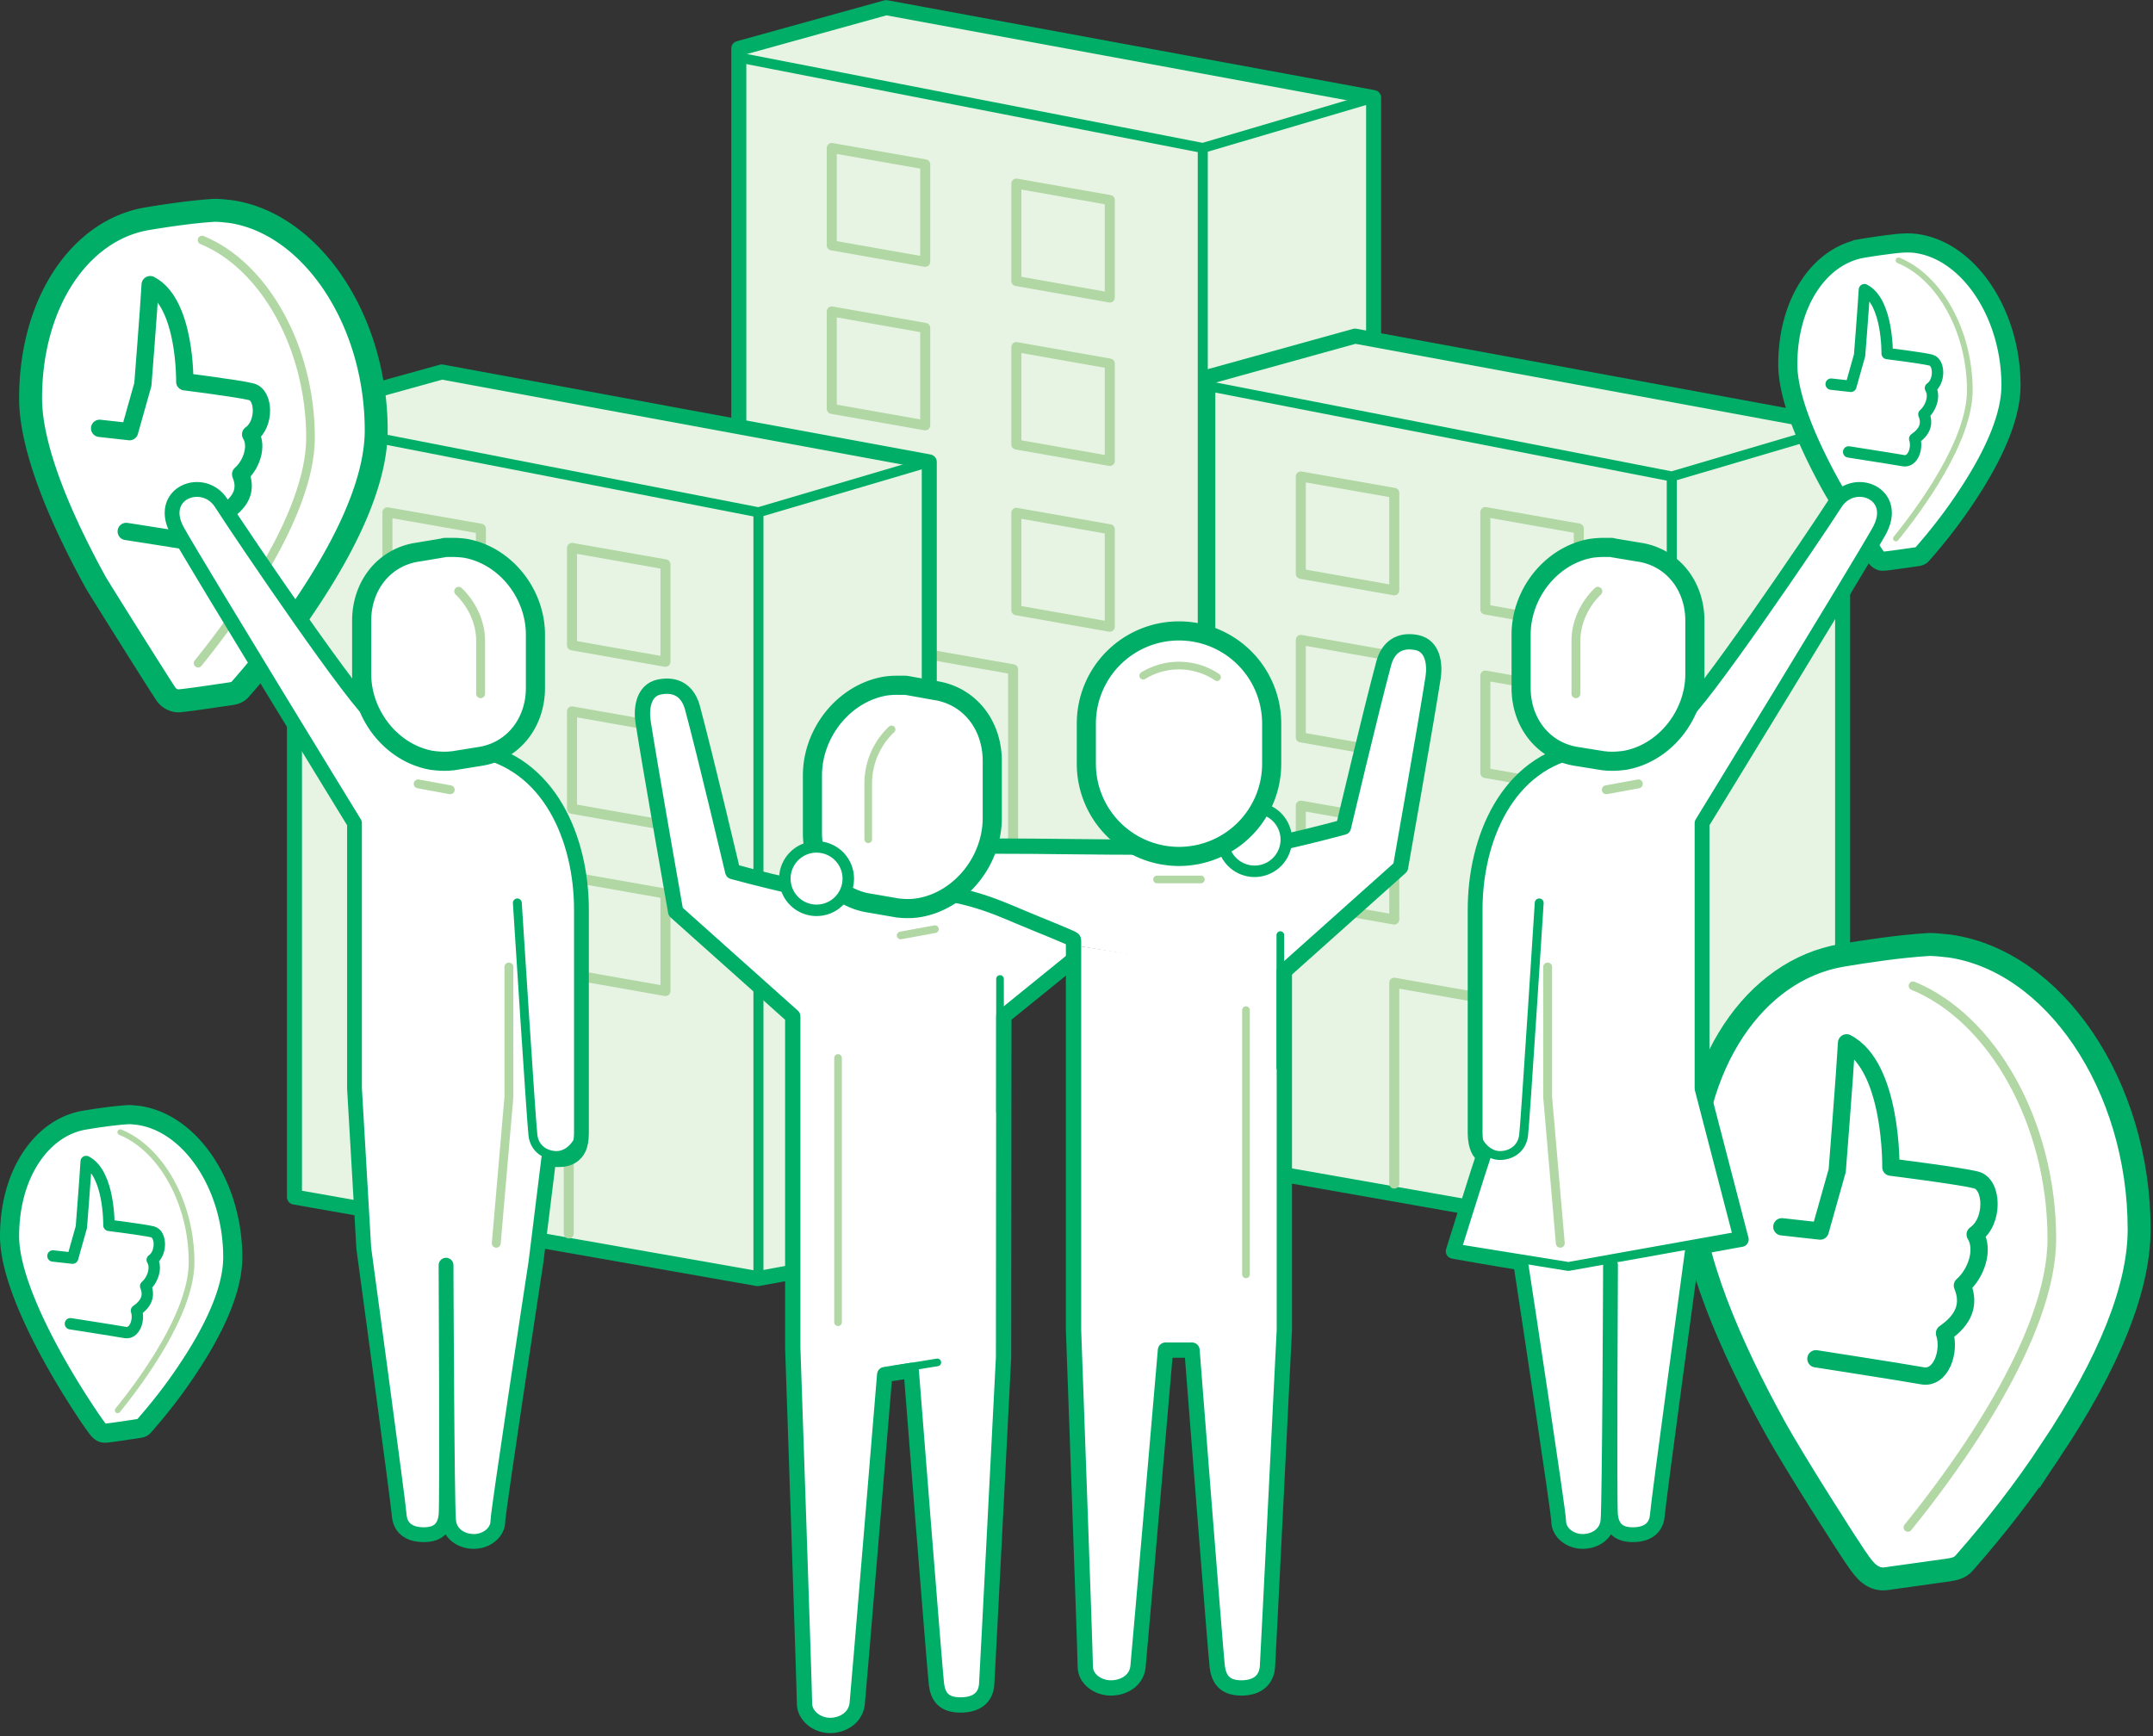
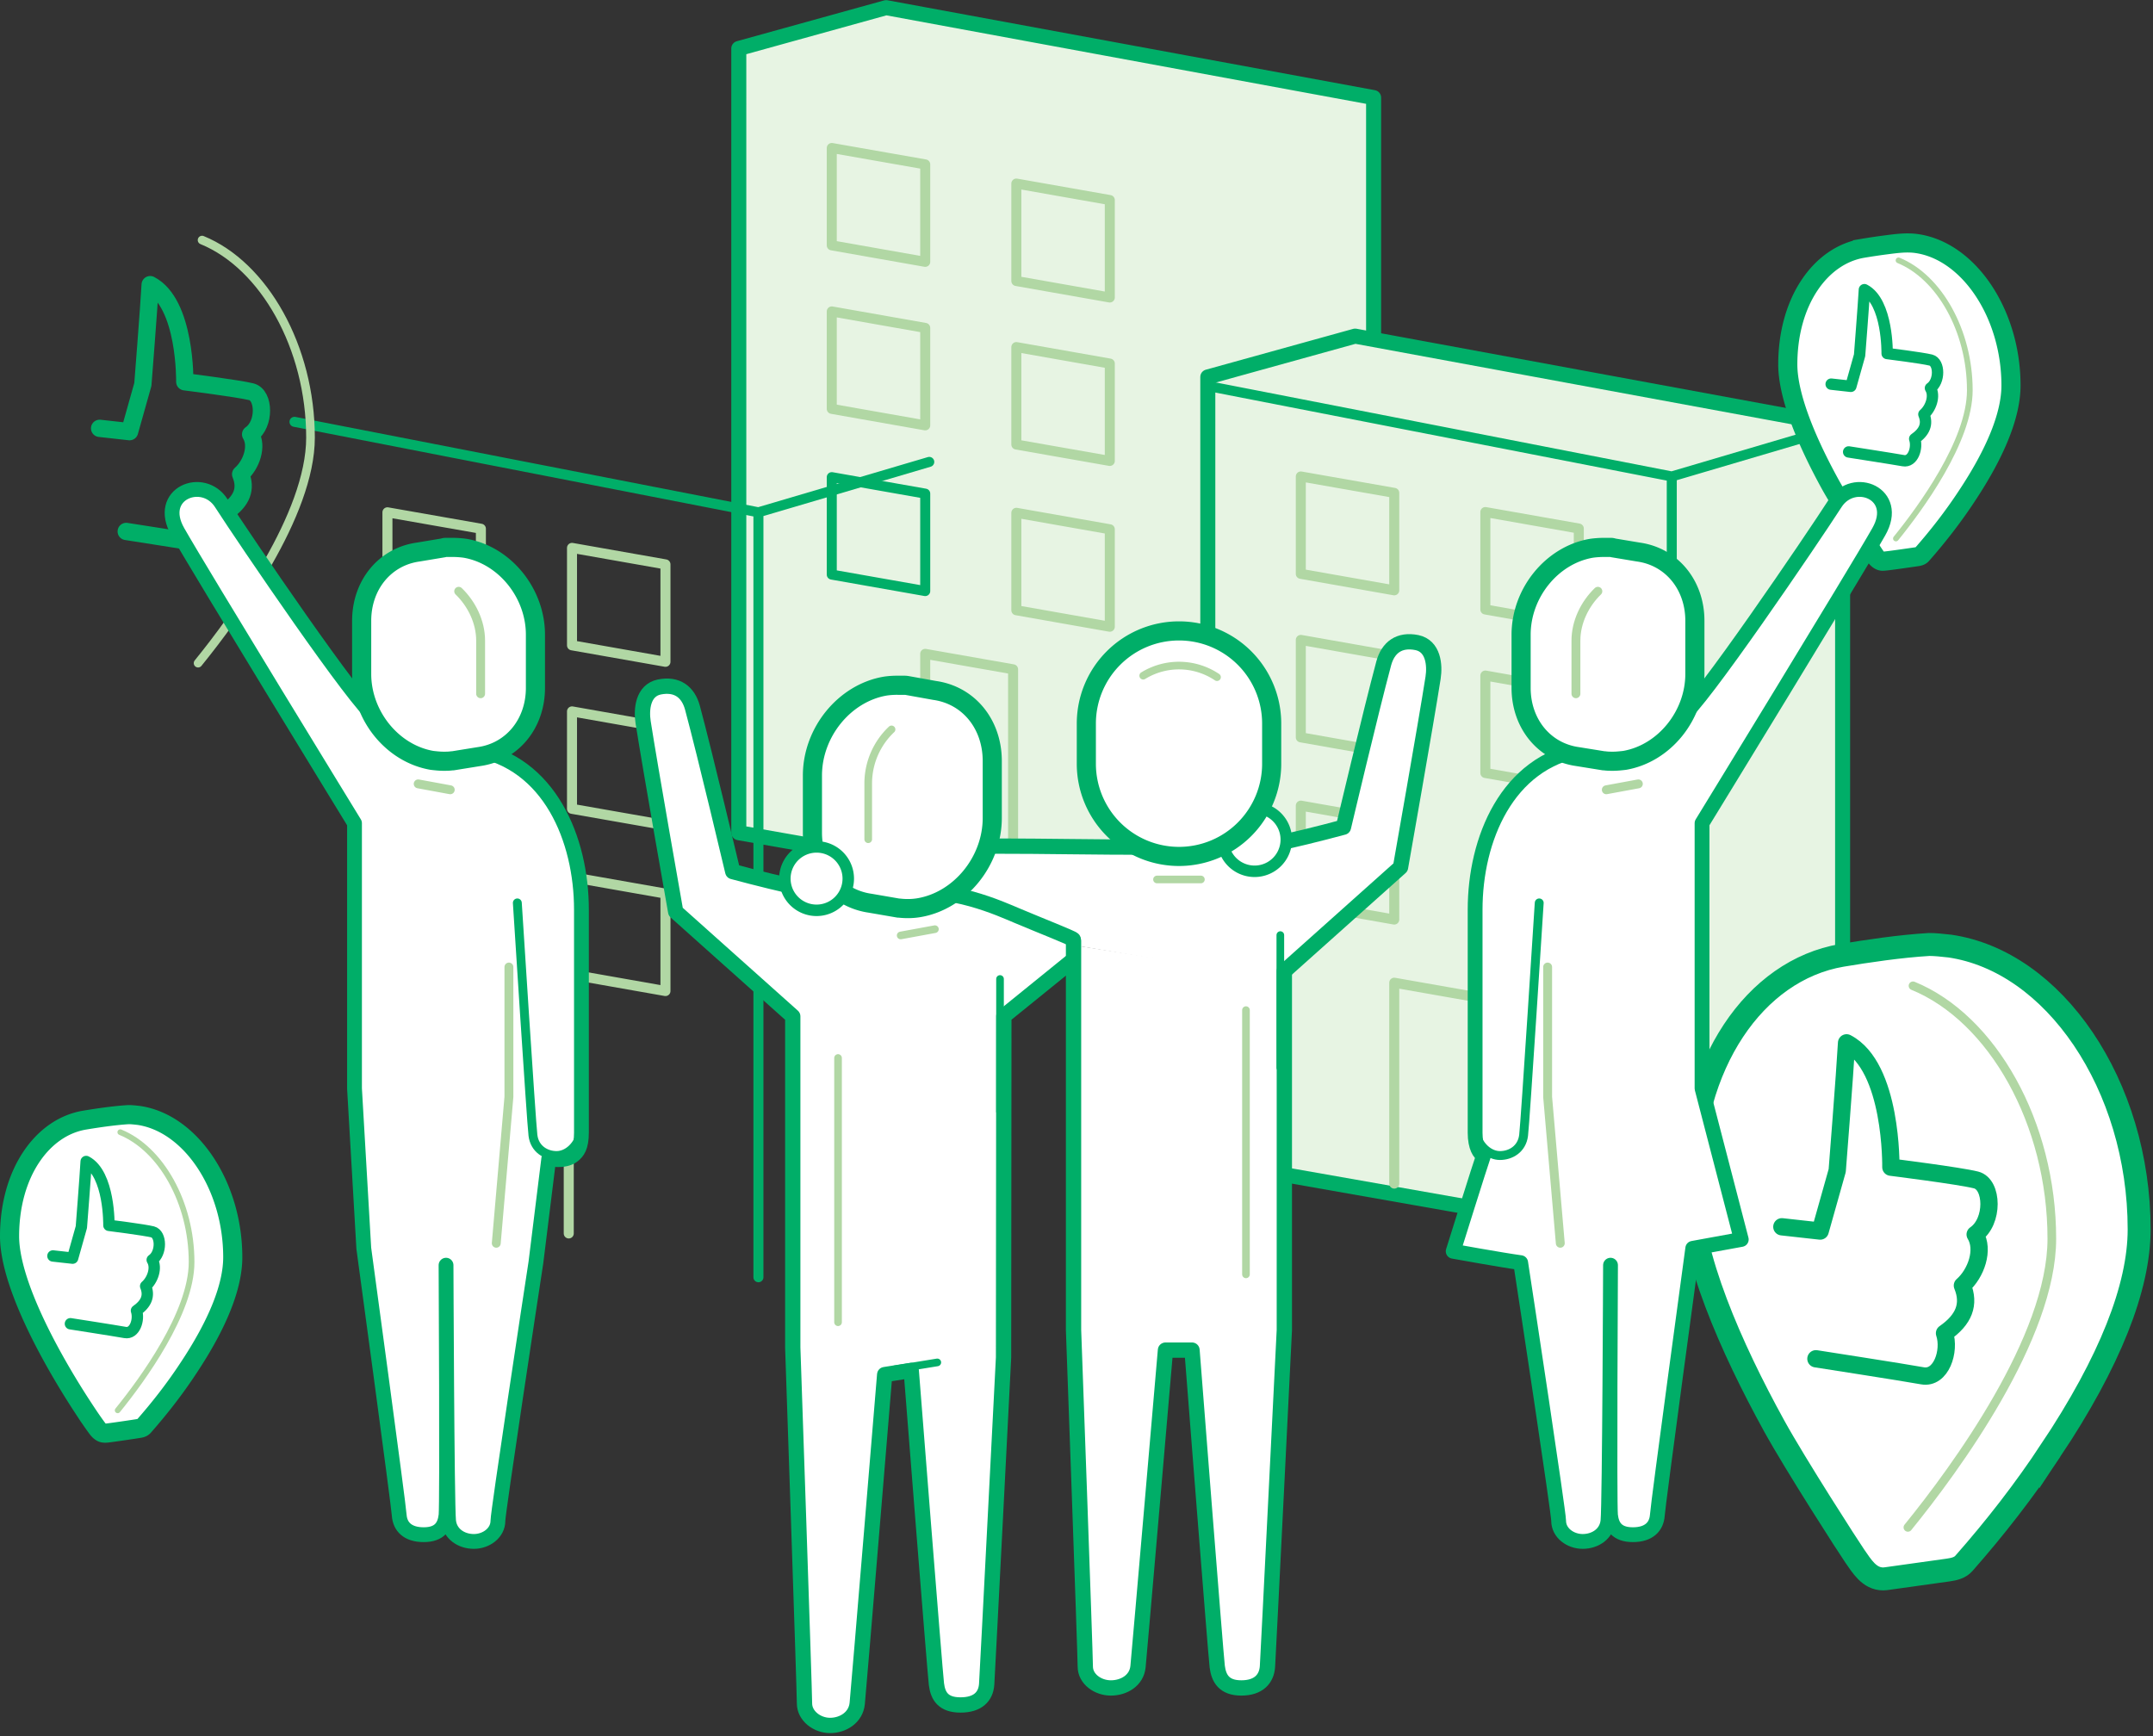
<svg xmlns="http://www.w3.org/2000/svg" version="1.1" id="レイヤー_1" x="0" y="0" viewBox="0 0 563 454" xml:space="preserve">
  <rect x="0" y="0" width="563" height="454" fill="#333333" stroke="none" />
  <style>.st0,.st1,.st2{fill:#e7f4e3;stroke:#00ae68;stroke-width:3.929;stroke-linecap:round;stroke-linejoin:round}.st1,.st2{fill:none;stroke:#b1d7a4;stroke-width:2.62}.st2{stroke:#00ae68}.st3{fill:#fff;stroke:#00ae67;stroke-width:6}.st4{fill:none;stroke:#b1d7a4;stroke-width:2.262;stroke-linecap:round;stroke-linejoin:round}.st5,.st6{stroke:#00ae67}.st5{fill:none;stroke-width:4.523;stroke-linecap:round;stroke-linejoin:round}.st6{fill:#fff;stroke-width:5}.st10,.st11,.st7{stroke-linecap:round;stroke-linejoin:round}.st7{stroke:#b1d7a4;stroke-width:1.487}.st7,.st8{fill:none}.st8,.st9{stroke-linecap:round;stroke-linejoin:round}.st8{stroke:#00ae67;stroke-width:2.974}.st10,.st11,.st9{stroke-miterlimit:10}.st9{fill:#fff;stroke:#00ae68;stroke-width:3.872}.st10,.st11{fill:none;stroke:#b1d7a4;stroke-width:2.323}.st11{stroke:#00ae68}.st12{fill:#fff}.st13,.st14{stroke-linecap:round}.st13{fill:#fff;stroke:#00ae68;stroke-width:5;stroke-linejoin:round}.st14{fill:none;stroke:#b1d7a4;stroke-width:2.323;stroke-miterlimit:10}.st16,.st17,.st18{fill:none;stroke-linejoin:round}.st16{stroke:#00ae68;stroke-width:4;stroke-linecap:round}.st17,.st18{stroke-width:2}.st17{stroke:#b1d7a4;stroke-linecap:round}.st18{stroke:#00ae68}.st18,.st19,.st20{stroke-linecap:round}.st19{fill:none;stroke:#b1d7a4;stroke-width:2;stroke-miterlimit:10}.st20{fill:#fff;stroke:#00ae68;stroke-width:3;stroke-linejoin:round}</style>
  <path class="st0" d="M231.716 2l127.475 23.518v205.334l-44.855 8.26-121.144-21.336V12.677L231.716 2z" />
-   <path class="st1" d="M241.94 223.537V171l22.978 4.04v52.537M241.943 68.478V42.994l-24.438-4.292v25.466l24.438 4.31zm48.265 9.323V52.317l-24.438-4.31V73.49l24.438 4.311zm-48.265 33.439V85.756l-24.438-4.311v25.484l24.438 4.311zm48.265 9.305V95.079l-24.438-4.31v25.484l24.438 4.292z" />
+   <path class="st1" d="M241.94 223.537V171l22.978 4.04v52.537M241.943 68.478V42.994l-24.438-4.292v25.466l24.438 4.31zm48.265 9.323V52.317l-24.438-4.31V73.49l24.438 4.311zm-48.265 33.439V85.756l-24.438-4.311v25.484l24.438 4.311zm48.265 9.305V95.079l-24.438-4.31v25.484l24.438 4.292" />
  <path class="st2" d="M241.943 154.579v-25.484l-24.438-4.31v25.484l24.438 4.31z" />
  <path class="st1" d="M290.208 163.904V138.42l-24.438-4.31v25.484l24.438 4.31z" />
-   <path class="st2" d="M314.518 238.751V38.701l44.673-13.184m-44.674 13.185L193.192 15.04" />
  <path class="st0" d="M354.361 87.904l127.474 23.519v205.333l-44.854 8.26-121.144-21.336V98.581l38.524-10.677z" />
  <path class="st1" d="M364.591 309.537V257l22.977 4.04v52.537m-22.976-159.195v-25.484l-24.438-4.293v25.466l24.438 4.311zm48.258 9.324v-25.484l-24.438-4.31v25.484l24.438 4.31zm-48.258 33.44v-25.484l-24.438-4.311v25.484l24.438 4.311zm48.258 9.305v-25.466l-24.438-4.311v25.484l24.438 4.293zm-48.258 34.033V215l-24.438-4.31v25.484l24.438 4.31zm48.258 9.325v-25.484l-24.438-4.311v25.484l24.438 4.311z" />
  <path class="st2" d="M437.161 324.656V124.607l44.674-13.184m-44.669 13.185l-121.324-23.663" />
-   <path class="st0" d="M115.524 97.278l127.474 23.518V326.13l-44.854 8.26L77 313.054V107.955l38.524-10.677z" />
  <path class="st1" d="M125.749 318.537V266l22.977 4.04v52.537m-22.975-158.821v-25.484l-24.439-4.293v25.467l24.439 4.31zm48.264 9.324v-25.484l-24.438-4.31v25.484l24.438 4.31zm-48.264 33.437v-25.484l-24.439-4.31v25.484l24.439 4.31zm48.264 9.306v-25.466l-24.438-4.311v25.484l24.438 4.293zm-48.264 34.034v-25.484l-24.439-4.31v25.484l24.439 4.31zm48.264 9.325v-25.484l-24.438-4.31v25.484l24.438 4.31z" />
  <path class="st2" d="M198.325 334.03V133.981l44.674-13.184M198.33 133.98L77.006 110.318" />
-   <path class="st3" d="M80.431 157.336c-5.307 8.046-11.309 15.765-17.692 23.01-.619.703-1.497.951-2.391 1.081l-5.529.809c-2.113.31-7.679 1.105-8.352 1.054a4.128 4.128 0 01-3.031-1.713c-1.285-1.817-17.787-28.116-18.39-29.212-4.363-7.929-8.647-16.633-11.833-25.077C10.01 118.801 8 110.791 8 104.189 8 78.901 21.076 60.185 38.379 57.22c5.147-.858 11.899-1.869 17.766-2.22 1.181 0 2.554.148 4.141.324 10.327 1.515 19.816 8.352 26.796 18.687 6.979 10.334 11.294 23.965 11.294 38.528 0 11.63-5.864 26.676-17.945 44.797z" />
  <path class="st4" d="M51.796 173.427c9.742-12.004 29.4-38.794 29.4-58.974 0-23.659-12.177-45.056-28.356-51.667" />
  <path class="st5" d="M26.05 112.019l7.828.869 3.479-12.351s1.566-19.832 1.914-26.095c9.394 4.871 9.046 25.399 9.046 25.399s13.917 1.74 17.396 2.61c3.479.869 3.653 8.524-.174 11.133 1.914 3.132.174 8.003-2.609 10.438 1.566 3.827.348 6.959-3.653 9.742 1.218 3.653-.696 9.394-4.523 8.698s-21.745-3.479-21.745-3.479" />
  <path class="st3" d="M536.265 379.309c-6.818 10.337-14.525 20.248-22.711 29.541-1.061 1.205-2.613 1.526-4.13 1.748-.772.113-14.967 2.112-15.872 2.219-.363.043-.737.107-1.104.107-3.656 0-5.596-3.359-7.448-6.002-1.378-1.968-15.481-23.87-21.074-34.033-5.596-10.17-11.1-21.351-15.198-32.211C444.613 329.774 442 319.41 442 310.81c0-32.598 16.878-57.065 39.59-60.957 6.609-1.101 15.311-2.405 22.884-2.853 1.57 0 3.381.196 5.408.421 13.519 1.978 25.859 10.911 34.892 24.286 9.032 13.374 14.602 30.99 14.602 49.793 0 15.138-7.619 34.571-23.111 57.809z" />
  <path class="st4" d="M498.906 399.445c12.471-15.366 37.637-49.662 37.637-75.495 0-30.287-15.589-57.68-36.301-66.142" />
  <path class="st5" d="M465.947 320.833l10.022 1.113 4.454-15.812s2.004-25.387 2.449-33.405c12.026 6.236 11.581 32.515 11.581 32.515s17.816 2.227 22.27 3.34c4.454 1.114 4.677 10.912-.223 14.253 2.45 4.009.223 10.244-3.34 13.362 2.004 4.899.445 8.908-4.677 12.471 1.559 4.677-.891 12.026-5.79 11.135-4.9-.891-27.838-4.454-27.838-4.454" />
  <path class="st6" d="M49.154 357.966c-3.474 5.268-7.405 10.323-11.592 15.076-.365.414-.914.483-1.428.559-.842.153-7.784 1.169-8.322 1.191-.366.016-.799.025-1.134-.136-.62-.297-1.023-.804-1.423-1.347-1.266-1.723-2.451-3.509-3.621-5.298a207.386 207.386 0 01-7.992-13.276c-2.861-5.2-5.666-10.9-7.749-16.42-2.097-5.558-3.393-10.754-3.393-15.002 0-16.484 8.511-28.471 19.534-30.361 3.371-.562 7.775-1.221 11.593-1.452.739 0 1.609.093 2.655.209 6.603.971 12.72 5.354 17.248 12.058 4.527 6.703 7.335 15.562 7.335 25.037.001 7.488-3.785 17.274-11.711 29.162z" />
  <path class="st7" d="M30.768 368.836c6.405-7.892 19.33-25.506 19.33-38.774 0-15.555-8.007-29.624-18.644-33.97" />
  <path class="st8" d="M13.84 328.461l5.147.572 2.288-8.121s1.029-13.039 1.258-17.157c6.176 3.203 5.948 16.7 5.948 16.7s9.15 1.143 11.438 1.715c2.288.572 2.402 5.605-.114 7.32 1.258 2.059.114 5.262-1.716 6.863 1.029 2.516.229 4.575-2.402 6.405.801 2.402-.458 6.177-2.974 5.719-2.516-.457-14.297-2.287-14.297-2.287" />
  <path class="st6" d="M514.154 129.966c-3.474 5.268-7.405 10.323-11.592 15.076-.321.365-.815.48-1.276.546-1.685.244-8.379 1.236-9.06 1.182-.612-.048-1.132-.433-1.525-.888-.511-.592-9.201-13.954-12.059-19.147-2.861-5.2-5.665-10.9-7.748-16.42-2.098-5.558-3.394-10.754-3.394-15.002 0-16.484 8.511-28.471 19.534-30.361a161.08 161.08 0 016.259-.932c2.676-.339 5.295-.708 7.989-.312 6.603.972 12.721 5.354 17.248 12.058 4.527 6.703 7.335 15.562 7.335 25.037 0 7.489-3.785 17.275-11.711 29.163z" />
  <path class="st7" d="M495.768 140.836c6.405-7.892 19.329-25.506 19.329-38.774 0-15.555-8.006-29.624-18.643-33.97" />
  <path class="st8" d="M478.84 100.461l5.147.572 2.287-8.121s1.03-13.039 1.259-17.157c6.176 3.203 5.947 16.699 5.947 16.699s9.15 1.144 11.438 1.716c2.288.572 2.402 5.605-.114 7.32 1.258 2.059.114 5.262-1.716 6.863 1.029 2.516.229 4.575-2.402 6.405.801 2.402-.457 6.177-2.974 5.719-2.516-.457-14.297-2.287-14.297-2.287" />
  <path class="st9" d="M143.5 303l-3.369 27.215c-1.324 8.603-9.927 65.295-9.927 67.501 0 3.199-3.088 5.405-6.287 5.405-3.309 0-6.287-1.986-6.618-5.405-.441-4.632-.661-66.84-.661-66.84s.33 62.539 0 65.406c-.331 2.868-1.655 5.074-5.846 5.074s-6.177-2.096-6.397-5.074c-.111-2.426-9.265-69.818-9.265-69.818l-2.427-41.802v-69.377s-40.148-65.516-46.214-76.214c-5.735-10.037 6.618-14.891 11.361-7.501 5.956 9.265 35.846 53.274 40.148 55.7 9.376 5.405 7.721 5.515 19.413 7.5 5.515.993 5.073.993 6.507 1.214 19.854 3.308 28.126 23.603 28.126 41.912v58.347c0 3.75-1.043 5.06-2.206 5.956C147.5 304 143.5 303 143.5 303z" />
  <path class="st10" d="M109.355 205l8.383 1.544m15.34 46.354v33.971l-3.308 38.273" />
  <path class="st11" d="M135.28 236.129s3.64 57.244 4.081 60.774c.441 3.64 3.419 5.294 6.177 5.294 2.757 0 5.735-2.316 6.728-6.838" />
  <path class="st12" d="M115.968 196.429c-.882 0-1.654-.11-2.537-.22-8.934-1.544-16.103-10.478-16.103-19.853v-13.898c0-7.941 5.074-14.228 12.464-15.331l6.617-1.103h1.986c1.213 0 2.095.11 2.757.221 8.934 1.544 16.104 10.478 16.104 19.853v13.897c0 7.942-5.074 14.229-12.464 15.332l-6.949 1.102h-1.875z" />
  <path class="st13" d="M118.398 143.16h-1.764c-.221 0-.442 0-.662.11l-6.618 1.103c-8.713 1.213-14.78 8.603-14.78 17.979v13.897c0 10.919 8.052 20.846 18.42 22.611.992.11 1.985.22 2.978.22.772 0 1.434 0 2.206-.11h.22l6.839-1.103c8.713-1.213 14.779-8.603 14.779-17.978v-13.898c0-10.919-8.051-20.846-18.419-22.61a24.052 24.052 0 00-3.199-.221z" />
  <path class="st14" d="M119.945 154.631c3.42 3.309 5.736 8.052 5.736 12.905v13.897" />
  <path class="st9" d="M380 327.237s12.794 2.316 17.648 2.978c1.323 8.603 9.926 65.295 9.926 67.501 0 3.199 3.089 5.405 6.287 5.405 3.309 0 6.287-1.986 6.618-5.405.441-4.632.662-66.84.662-66.84s-.331 62.539 0 65.406c.331 2.868 1.654 5.074 5.845 5.074 4.192 0 6.177-2.096 6.398-5.074.11-2.426 9.265-69.818 9.265-69.818l12.684-2.316-10.258-39.486v-69.377s40.148-65.516 46.214-76.214c5.736-10.037-6.617-14.891-11.36-7.501-5.956 9.265-35.847 53.274-40.148 55.7-9.375 5.405-7.721 5.515-19.412 7.5-5.515.993-5.074.993-6.508 1.214-19.853 3.308-28.125 23.603-28.125 41.912v58.347c0 3.75 1.213 5.515 2.205 5.956-.661 1.765-7.941 25.038-7.941 25.038z" />
  <path class="st10" d="M428.423 205l-8.383 1.544" />
-   <path class="st11" d="M453.903 323.378l-43.787 7.831-27.354-4.412" />
  <path class="st10" d="M404.7 252.898v33.971l3.309 38.273" />
  <path class="st11" d="M402.498 236.129s-3.64 57.244-4.081 60.774c-.441 3.64-3.419 5.294-6.177 5.294-2.757 0-5.735-2.316-6.728-6.838" />
  <path class="st13" d="M419.38 143.16h1.765c.22 0 .441 0 .662.11l6.617 1.103c8.714 1.213 14.78 8.603 14.78 17.979v13.897c0 10.919-8.052 20.846-18.419 22.611-.993.11-1.986.22-2.978.22-.773 0-1.434 0-2.206-.11h-.221l-6.838-1.103c-8.714-1.213-14.78-8.603-14.78-17.978v-13.898c0-10.919 8.052-20.846 18.419-22.61a24.065 24.065 0 013.199-.221z" />
  <path class="st14" d="M417.833 154.631c-3.419 3.309-5.735 8.052-5.735 12.905v13.897" />
  <path d="M351.303 216.328s-29.985 8.214-37.255 6.977l-10.778 64.434 32.345-33.556 30.611-27.358s6.734-38.11 8.519-49.588c.511-3.317.077-8.278-4.221-9.183-4.656-.944-7.563 1.3-8.686 5.433-3.405 12.665-10.535 42.841-10.535 42.841z" fill="#fff" stroke="#00ae68" stroke-width="4" stroke-linecap="round" stroke-linejoin="round" />
  <path class="st12" d="M243.419 240.978l12.067-18.101h33.184l29.974-1.749 16.018 22.966-.742 11.967-90.501-15.083z" />
  <path class="st12" d="M280.636 245.683c-.306-.396-8.443-3.584-14.552-6.161-4.349-1.823-17.754-8.035-30.279-5.879-5.841 1.007-5.471 1.033-6.938 1.275-7.27 1.237-37.255-6.976-37.255-6.976s-7.13-30.177-10.535-42.842c-1.122-4.132-4.03-6.377-8.686-5.433-4.298.905-4.732 5.867-4.221 9.183 1.785 11.479 8.519 49.588 8.519 49.588l30.611 27.358v86.576s3.073 89.828 3.073 93.106c0 3.278 3.291 5.765 6.684 5.765 3.392 0 6.747-2.079 7.104-5.765.484-4.936 7.18-85.989 7.18-85.989l6.939-1.097s6.198 78.949 6.594 82.061c.395 3.112 1.772 5.433 6.3 5.433s6.62-2.206 6.836-5.433c.23-3.495 4.413-85.454 4.413-85.454l.077-89.279 18.136-14.693" />
  <path class="st16" d="M280.636 245.683c-.306-.396-8.443-3.584-14.552-6.161-4.349-1.823-17.754-8.035-30.279-5.879-5.841 1.007-5.471 1.033-6.938 1.275-7.27 1.237-37.255-6.976-37.255-6.976s-7.13-30.177-10.535-42.842c-1.122-4.132-4.03-6.377-8.686-5.433-4.298.905-4.732 5.867-4.221 9.183 1.785 11.479 8.519 49.588 8.519 49.588l30.611 27.358v86.576s3.073 89.828 3.073 93.106c0 3.278 3.291 5.765 6.684 5.765 3.392 0 6.747-2.079 7.104-5.765.484-4.936 7.18-85.989 7.18-85.989l6.939-1.097s6.198 78.949 6.594 82.061c.395 3.112 1.772 5.433 6.3 5.433s6.62-2.206 6.836-5.433c.23-3.495 4.413-85.454 4.413-85.454l.077-89.279 18.136-14.693" />
  <path class="st17" d="M219.144 276.688v69.103M244.476 243l-8.954 1.645" />
  <path class="st18" d="M245.099 356.3l-11.199 1.824" />
  <path class="st13" d="M234.793 179.214a20.704 20.704 0 00-3.291.217c-10.688 1.811-19.055 12.091-19.055 23.391v14.922c0 9.63 6.212 17.206 15.101 18.469l7.385 1.275h.217c.741.086 1.486.129 2.232.128a17.249 17.249 0 003.035-.256c10.676-1.862 19.055-12.142 19.055-23.442v-14.897c0-9.617-6.135-17.193-15.063-18.455l-7.104-1.276a5.03 5.03 0 00-.625-.076h-1.887z" />
  <path class="st19" d="M233.134 190.755a19.466 19.466 0 00-6.097 13.838v14.884" />
  <path class="st20" d="M213.529 238.068a8.29 8.29 0 10-.002-16.582 8.29 8.29 0 00.002 16.582z" />
  <path class="st18" d="M261.5 290.704v-34.678" />
  <path d="M315.307 351.806h-14.03" fill="none" stroke="#00ae68" stroke-width=".981" stroke-linecap="round" stroke-linejoin="round" />
  <path class="st12" d="M282.635 361.646l-3.017-114.635 57.318 9.05v96.535l-6.034 87.485h-12.067l-6.033-87.485h-9.05l-6.034 87.485h-9.05l-6.033-3.017v-75.418z" />
  <path class="st17" d="M325.815 264.169v69.102" />
  <path class="st16" d="M280.726 246.092v101.74s3.073 84.727 3.073 88.005c0 3.277 3.291 5.599 6.684 5.599 3.392 0 6.747-1.926 7.104-5.599.484-4.949 7.18-82.75 7.18-82.75h6.939s6.198 79.65 6.594 82.75c.395 3.099 1.772 5.599 6.3 5.599s6.62-2.373 6.836-5.599c.23-3.495 4.413-88.005 4.413-88.005v-93.911m-16.253-32.358h-15.113c-21.517 0-28.706-.294-46.09-.294" />
  <path class="st18" d="M334.8 279.227v-34.679" />
  <path class="st20" d="M328.068 227.863a8.29 8.29 0 10-.001-16.581 8.29 8.29 0 00.001 16.581z" />
  <path class="st13" d="M291.17 172.098a24.231 24.231 0 0141.368 17.135v10.51a24.235 24.235 0 01-24.233 24.233 24.236 24.236 0 01-24.233-24.233v-10.51a24.23 24.23 0 017.098-17.135z" />
  <path class="st19" d="M318.242 177.089a17.854 17.854 0 00-19.297-.382" />
  <path class="st17" d="M314.029 230H302.55" />
</svg>